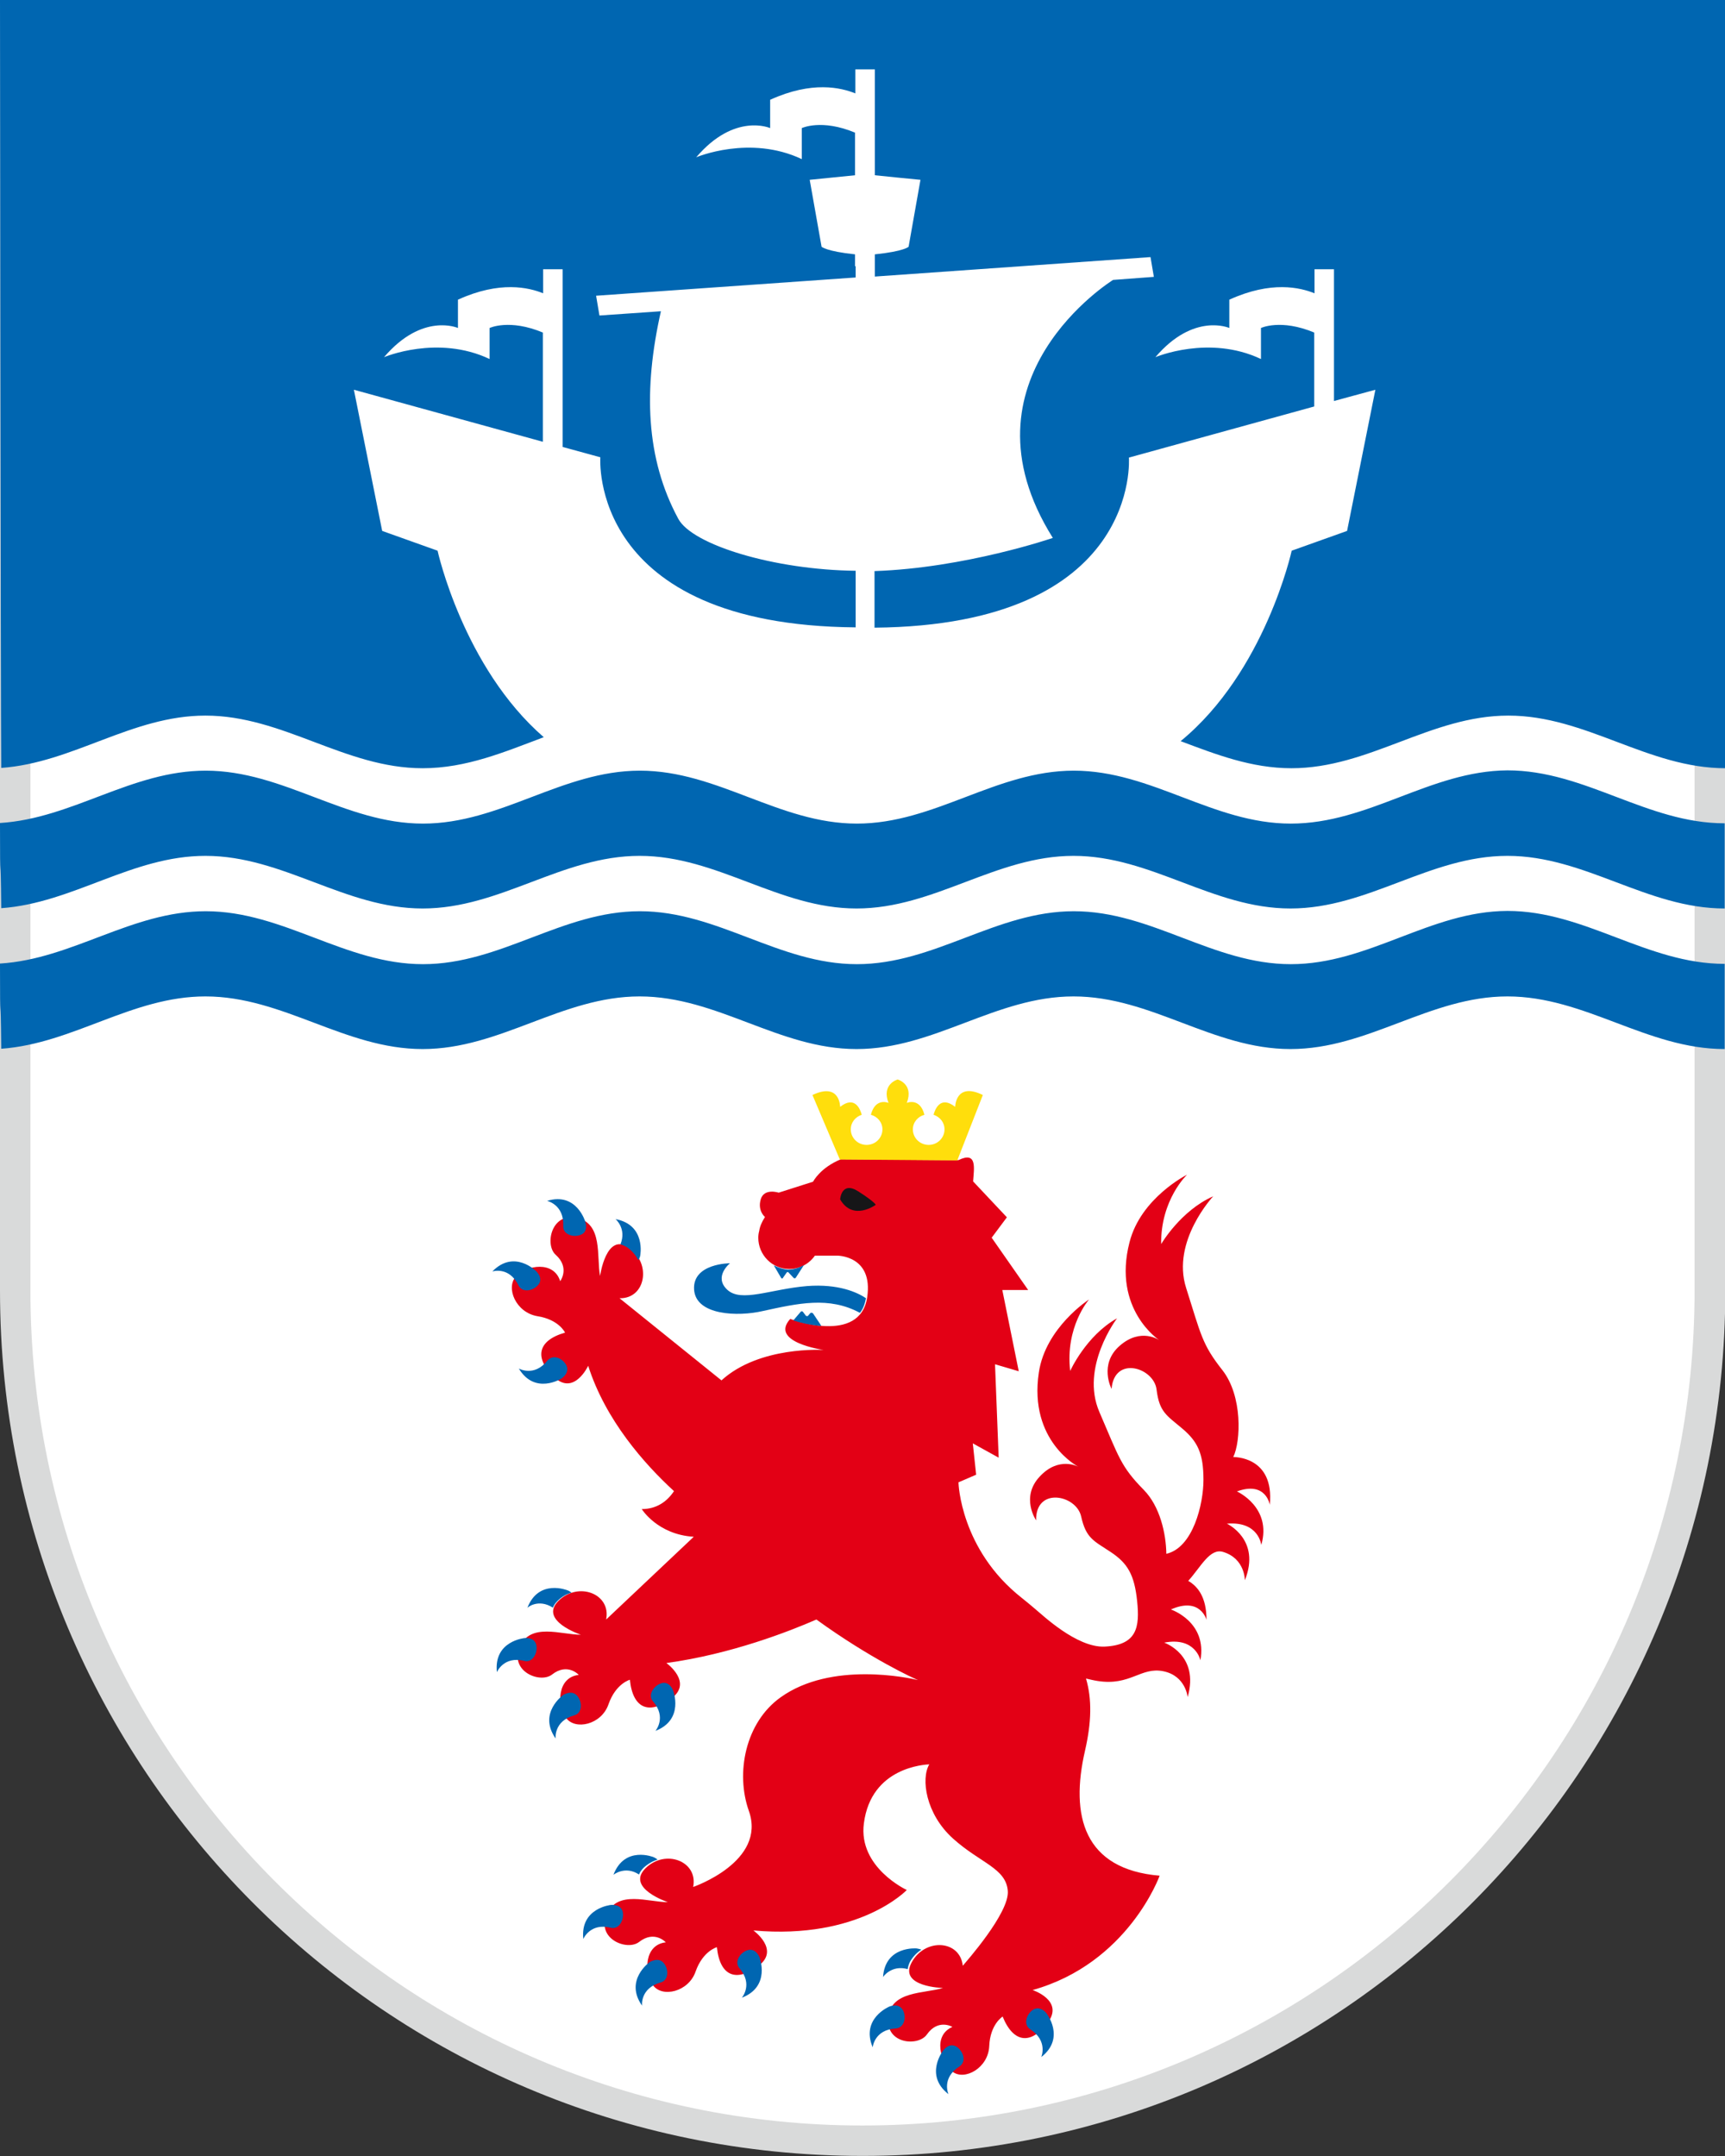
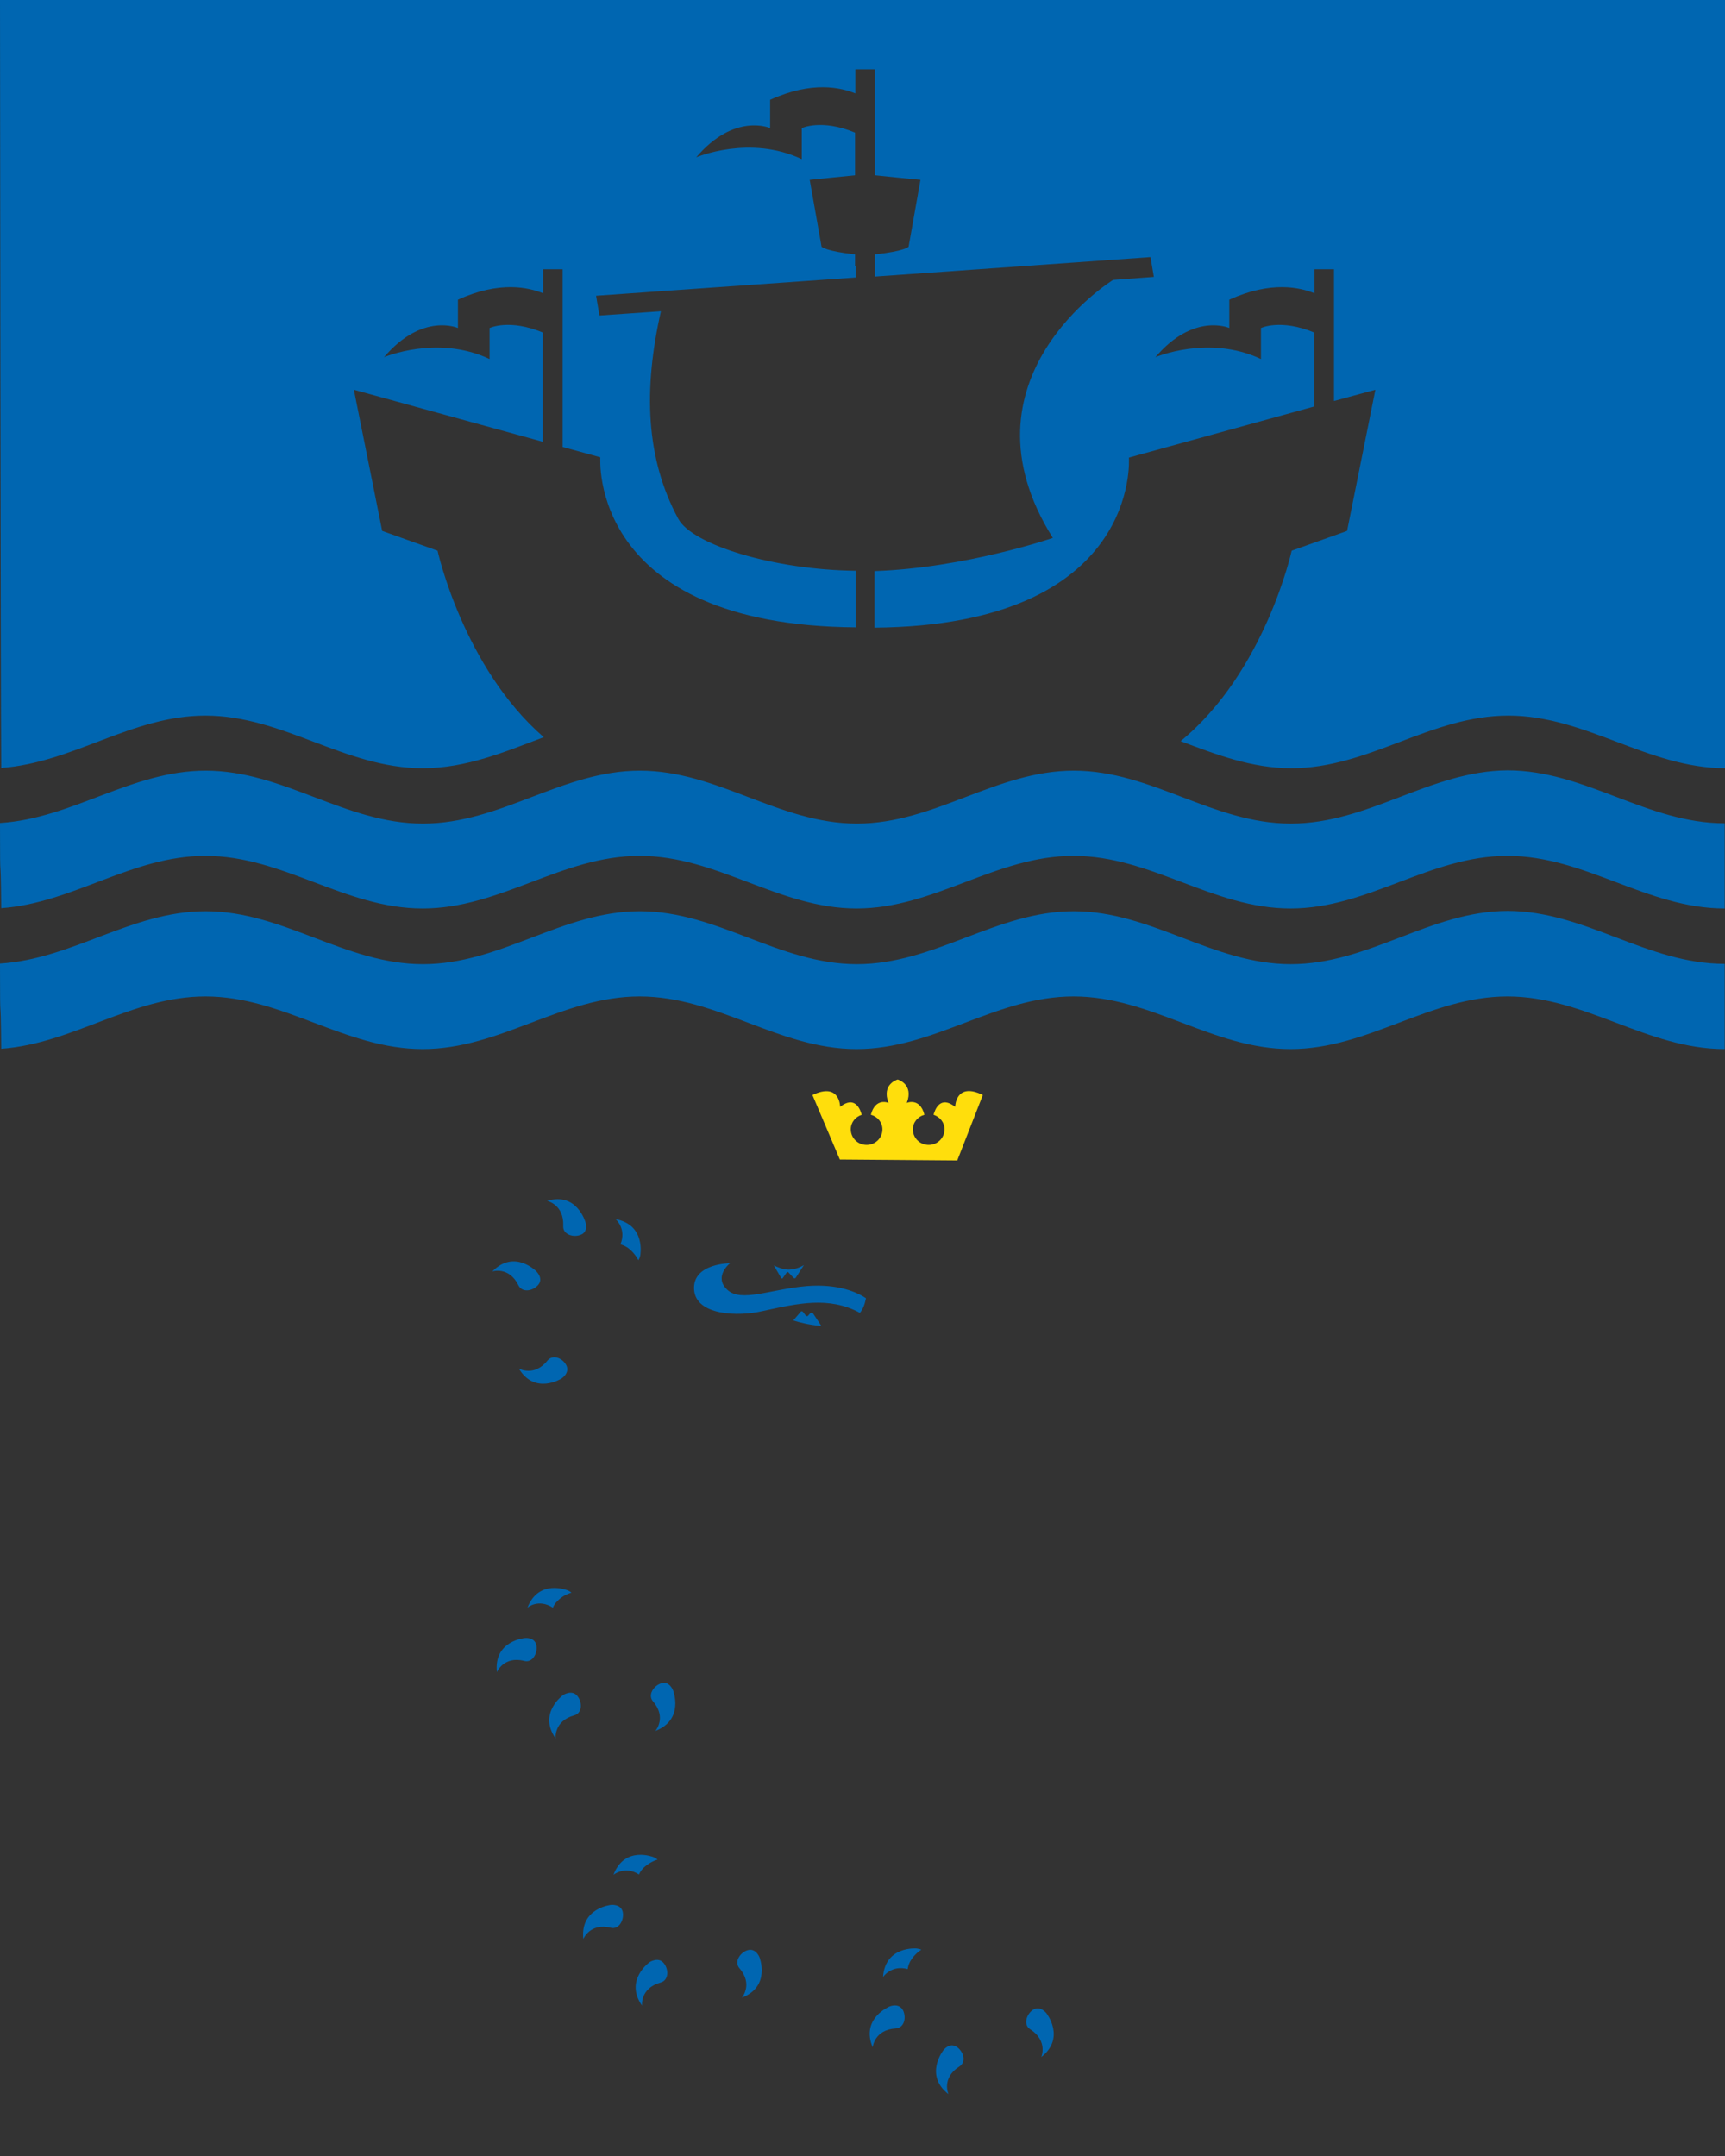
<svg xmlns="http://www.w3.org/2000/svg" version="1.1" id="Ebene_1" x="0px" y="0px" viewBox="0 0 56.69 70.87" style="enable-background:new 0 0 56.69 70.87;" xml:space="preserve">
  <rect x="0" y="0" width="56.69" height="70.87" fill="#333333" stroke="none" />
  <style type="text/css">
	.st0{fill:#FFFFFF;}
	.st1{fill:#D9DADA;}
	.st2{fill:#E30015;}
	.st3{fill:#FFDE0C;}
	.st4{fill:#161618;}
	.st5{fill:#0066B1;}
</style>
  <g>
-     <path class="st0" d="M28.35,70.37C12.99,70.37,0.5,57.83,0.5,42.42V0.5h55.69v41.92C56.19,57.83,43.7,70.37,28.35,70.37z" />
-     <path class="st1" d="M55.69,1v41.42c0,15.13-12.27,27.44-27.35,27.44S1,57.55,1,42.42V1H55.69 M56.69,0H0v42.42   c0,15.71,12.69,28.44,28.35,28.44s28.35-12.74,28.35-28.44V0L56.69,0z" />
-   </g>
-   <path class="st2" d="M41.73,49.46c0.16-1.61-1.2-1.57-1.2-1.57c0.25-0.52,0.31-2.01-0.36-2.86c-0.67-0.85-0.7-1.16-1.19-2.7  c-0.49-1.54,0.89-3.01,0.89-3.01c-1.07,0.47-1.71,1.57-1.71,1.57c-0.02-1.46,0.85-2.28,0.85-2.28s-1.52,0.76-1.89,2.22  c-0.57,2.21,0.98,3.22,0.98,3.22s-0.6-0.43-1.3,0.18c-0.7,0.61-0.27,1.42-0.27,1.42c0.09-1.11,1.4-0.7,1.48,0.03  c0.09,0.73,0.33,0.84,0.84,1.27c0.51,0.43,0.7,0.82,0.7,1.69c0,0.79-0.34,2.23-1.22,2.43c-0.01-0.67-0.21-1.56-0.74-2.1  c-0.76-0.77-0.82-1.08-1.46-2.56c-0.64-1.48,0.58-3.08,0.58-3.08c-1.02,0.57-1.54,1.73-1.54,1.73c-0.17-1.45,0.62-2.35,0.62-2.35  s-1.43,0.92-1.65,2.4c-0.34,2.26,1.3,3.1,1.3,3.1s-0.64-0.36-1.27,0.32c-0.64,0.68-0.12,1.44-0.12,1.44  c-0.02-1.11,1.32-0.84,1.48-0.13c0.16,0.72,0.41,0.8,0.97,1.17s0.78,0.75,0.87,1.61c0.09,0.86,0,1.45-1.07,1.5  c-0.92,0.04-2.06-1.06-2.25-1.21l-0.01-0.01l0,0c-0.15-0.13-0.3-0.25-0.46-0.38c-2.02-1.59-2.08-3.78-2.08-3.78s0-0.01,0-0.02  l0.58-0.25l-0.11-1.03l0.85,0.47l-0.12-3.07l0.78,0.23l-0.54-2.67h0.85l-1.2-1.72l0.5-0.67l-1.11-1.18c0.03-0.44,0.14-1-0.48-0.7  l-3.86-0.03c-0.69,0.28-0.92,0.74-0.92,0.74l-1.13,0.36c0,0-0.48-0.16-0.59,0.22c-0.11,0.38,0.14,0.58,0.14,0.58  c-0.11,0.17-0.17,0.32-0.19,0.46c-0.02,0.07-0.03,0.15-0.03,0.22c0,0.57,0.46,1.03,1.02,1.03c0.35,0,0.66-0.18,0.84-0.44h0.73  c0,0,1.19-0.01,0.99,1.36c-0.23,1.59-2.53,0.72-2.53,0.72c-0.7,0.77,1.1,1.02,1.1,1.02s-2.11-0.14-3.36,1l-3.35-2.7  c0.86,0.02,1.06-1.14,0.31-1.66c-0.75-0.53-0.95,0.93-0.95,0.93c-0.12-0.64,0.1-1.72-0.76-1.91c-0.85-0.19-1.06,0.89-0.7,1.21  c0.48,0.43,0.15,0.87,0.15,0.87c-0.21-0.68-1.1-0.53-1.45-0.16c-0.35,0.37-0.01,1.19,0.7,1.31c0.71,0.11,0.91,0.54,0.91,0.54  c-0.94,0.27-1,0.86-0.35,1.47c0.65,0.61,1.11-0.38,1.11-0.38c0.57,1.79,1.85,3.23,2.82,4.12c-0.22,0.33-0.56,0.59-1.06,0.59  c0,0,0.52,0.84,1.71,0.91l-2.88,2.72c0.17-0.85-0.92-1.26-1.57-0.61s0.74,1.11,0.74,1.11c-0.65,0-1.66-0.41-2.01,0.4  c-0.34,0.81,0.67,1.21,1.06,0.91c0.51-0.4,0.88,0.01,0.88,0.01c-0.71,0.08-0.72,0.99-0.42,1.41c0.3,0.42,1.17,0.23,1.4-0.45  c0.24-0.68,0.7-0.8,0.7-0.8c0.1,0.98,0.66,1.15,1.37,0.61c0.71-0.53-0.17-1.16-0.17-1.16c2.13-0.29,4.06-1.05,4.93-1.43  c1.78,1.29,3.23,1.95,3.34,1.99c-0.29-0.07-2.85-0.63-4.52,0.57c-1.16,0.83-1.48,2.49-1.04,3.73c0.59,1.67-1.83,2.5-1.83,2.5  c0.17-0.85-0.92-1.26-1.57-0.61c-0.65,0.65,0.74,1.11,0.74,1.11c-0.65,0-1.66-0.41-2.01,0.4s0.67,1.21,1.06,0.91  c0.51-0.4,0.88,0.01,0.88,0.01c-0.71,0.08-0.72,0.99-0.42,1.41c0.3,0.42,1.17,0.22,1.4-0.45c0.24-0.68,0.7-0.8,0.7-0.8  c0.1,0.98,0.66,1.15,1.37,0.61c0.71-0.53-0.17-1.16-0.17-1.16c3.49,0.31,5.04-1.33,5.04-1.33s-1.6-0.74-1.41-2.19  c0.24-1.86,2.02-1.93,2.15-1.94c-0.28,0.47-0.12,1.63,0.78,2.44c0.9,0.81,1.74,0.97,1.8,1.72c0.06,0.72-1.38,2.34-1.48,2.46  c-0.09-0.85-1.24-0.92-1.68-0.11c-0.44,0.81,1.03,0.84,1.03,0.84c-0.62,0.19-1.71,0.09-1.8,0.97c-0.09,0.88,0.99,0.96,1.27,0.56  c0.37-0.53,0.84-0.25,0.84-0.25c-0.65,0.28-0.4,1.16,0,1.47c0.4,0.31,1.18-0.12,1.21-0.84c0.03-0.72,0.44-0.97,0.44-0.97  c0.37,0.91,0.96,0.91,1.49,0.19c0.53-0.72-0.5-1.06-0.5-1.06l-0.01,0c3.15-0.88,4.18-3.76,4.18-3.76c-2.49-0.21-2.95-1.96-2.45-4.12  c0.21-0.92,0.23-1.68,0.03-2.36c0.13,0.03,0.25,0.06,0.38,0.08c1.08,0.17,1.42-0.47,2.16-0.32c0.74,0.15,0.8,0.85,0.8,0.85  c0.4-1.39-0.77-1.79-0.77-1.79c1.03-0.2,1.19,0.58,1.19,0.58c0.23-1.27-0.97-1.67-0.97-1.67c0.97-0.43,1.17,0.34,1.17,0.34  c0-0.75-0.29-1.1-0.6-1.28c0.41-0.45,0.71-1.09,1.15-0.95c0.72,0.22,0.71,0.93,0.71,0.93c0.54-1.34-0.59-1.86-0.59-1.86  c1.05-0.09,1.13,0.7,1.13,0.7c0.36-1.24-0.8-1.76-0.8-1.76C41.61,48.67,41.73,49.46,41.73,49.46z" />
+     </g>
  <path class="st3" d="M27.61,36.38c0.48-0.38,0.66,0.07,0.71,0.26c-0.21,0.07-0.36,0.25-0.36,0.48c0,0.28,0.23,0.51,0.52,0.51  c0.29,0,0.52-0.23,0.52-0.51c0-0.23-0.16-0.42-0.38-0.48c0.15-0.58,0.58-0.39,0.58-0.39c-0.24-0.62,0.3-0.77,0.3-0.77  s0.54,0.15,0.3,0.77c0,0,0.43-0.19,0.58,0.39C30.16,36.7,30,36.89,30,37.12c0,0.28,0.23,0.51,0.52,0.51c0.29,0,0.52-0.23,0.52-0.51  c0-0.23-0.15-0.41-0.36-0.48c0.05-0.19,0.23-0.64,0.71-0.26c0,0,0.01-0.83,0.91-0.39l-0.84,2.15l-3.86-0.03l-0.9-2.12  C27.61,35.56,27.61,36.38,27.61,36.38z" />
-   <path class="st4" d="M27.61,39.42c0,0,0.04-0.62,0.6-0.26s0.57,0.44,0.57,0.44S28.03,40.15,27.61,39.42z" />
  <path class="st5" d="M22.81,42.38c-0.05-0.86,1.18-0.86,1.18-0.86s-0.55,0.44-0.09,0.87c0.46,0.43,1.42-0.02,2.62-0.12  c1.04-0.08,1.66,0.21,1.94,0.4c-0.04,0.2-0.1,0.36-0.2,0.48c-1.02-0.55-2.04-0.31-3.19-0.06C24.26,43.28,22.86,43.24,22.81,42.38z   M18.17,52.84c0.03-0.07,0.07-0.14,0.15-0.22c0.14-0.14,0.3-0.23,0.46-0.27c-0.06-0.06-0.13-0.08-0.13-0.08s-0.95-0.39-1.32,0.58  C17.32,52.84,17.69,52.53,18.17,52.84z M17.63,54.09c0.04,0.25-0.13,0.57-0.4,0.5c-0.68-0.17-0.9,0.37-0.9,0.37  c-0.11-1.03,0.91-1.12,0.91-1.12S17.58,53.79,17.63,54.09z M18.98,55.75c0.16,0.2,0.16,0.56-0.11,0.63  c-0.68,0.19-0.61,0.76-0.61,0.76c-0.59-0.84,0.25-1.43,0.25-1.43S18.8,55.52,18.98,55.75z M22.12,55.56c0,0,0.38,0.96-0.58,1.33  c0,0,0.38-0.44-0.08-0.97c-0.18-0.21,0.02-0.51,0.26-0.59C22,55.23,22.12,55.56,22.12,55.56z M19.24,40.17c0,0-0.28-1-1.26-0.7  c0,0,0.56,0.12,0.53,0.82c-0.02,0.28,0.32,0.39,0.56,0.3C19.35,40.5,19.24,40.17,19.24,40.17z M17.68,42.24  c-0.17,0.19-0.51,0.26-0.64,0.01c-0.31-0.64-0.86-0.46-0.86-0.46c0.72-0.74,1.44-0.01,1.44-0.01S17.88,42.02,17.68,42.24z   M18.45,45.31c0,0-0.87,0.55-1.4-0.33c0,0,0.5,0.29,0.94-0.26c0.18-0.22,0.5-0.08,0.62,0.15C18.74,45.13,18.45,45.31,18.45,45.31z   M20.23,40.07c1.01,0.19,0.81,1.2,0.81,1.2s-0.01,0.07-0.06,0.15c-0.08-0.15-0.19-0.29-0.35-0.41c-0.09-0.06-0.17-0.09-0.24-0.11  C20.6,40.38,20.23,40.07,20.23,40.07z M20.08,62.61c0,0-1.02,0.1-0.91,1.12c0,0,0.22-0.54,0.9-0.37c0.27,0.07,0.44-0.25,0.4-0.5  C20.42,62.57,20.08,62.61,20.08,62.61z M21.82,64.53c0.16,0.2,0.16,0.56-0.11,0.63c-0.68,0.19-0.61,0.76-0.61,0.76  c-0.59-0.84,0.25-1.43,0.25-1.43S21.64,64.3,21.82,64.53z M24.96,64.33c0,0,0.38,0.96-0.58,1.33c0,0,0.38-0.44-0.08-0.97  c-0.18-0.21,0.02-0.51,0.26-0.59C24.84,64.01,24.96,64.33,24.96,64.33z M20.16,61.62c0.37-0.97,1.32-0.58,1.32-0.58  s0.07,0.03,0.13,0.08c-0.16,0.05-0.32,0.14-0.46,0.27c-0.08,0.08-0.12,0.15-0.15,0.22C20.54,61.31,20.16,61.62,20.16,61.62z   M29.23,65.95c0,0-0.95,0.39-0.55,1.34c0,0,0.05-0.58,0.76-0.62c0.28-0.02,0.35-0.36,0.24-0.59C29.54,65.81,29.23,65.95,29.23,65.95  z M31.45,67.28c0.21,0.15,0.32,0.48,0.08,0.64c-0.6,0.38-0.36,0.91-0.36,0.91c-0.81-0.63-0.17-1.44-0.17-1.44  S31.2,67.11,31.45,67.28z M34.39,66.17c0,0,0.64,0.81-0.17,1.44c0,0,0.23-0.53-0.36-0.91c-0.24-0.15-0.13-0.49,0.08-0.64  C34.19,65.9,34.39,66.17,34.39,66.17z M29.02,64.98c0.07-1.03,1.1-0.94,1.1-0.94s0.08,0.01,0.16,0.04  c-0.14,0.09-0.27,0.22-0.37,0.39c-0.05,0.1-0.07,0.18-0.08,0.25C29.29,64.57,29.02,64.98,29.02,64.98z M42.42,31.69  c-2.56,0-4.57-1.74-7.13-1.74c-2.56,0-4.57,1.74-7.13,1.74c-2.56,0-4.57-1.74-7.13-1.74c-2.56,0-4.57,1.74-7.13,1.74  c-2.56,0-4.58-1.74-7.14-1.74c-2.44,0-4.37,1.57-6.76,1.72c0,2.47,0.02,0.54,0.04,2.8c2.37-0.17,4.29-1.72,6.71-1.72  c2.56,0,4.58,1.73,7.14,1.73c2.56,0,4.57-1.73,7.13-1.73c2.56,0,4.57,1.73,7.13,1.73c2.56,0,4.57-1.73,7.13-1.73  c2.56,0,4.57,1.73,7.13,1.73c2.56,0,4.57-1.73,7.13-1.73c2.56,0,4.58,1.73,7.14,1.73v-2.8c-2.56,0-4.58-1.74-7.14-1.74  C46.99,29.95,44.99,31.69,42.42,31.69z M42.42,27.07c-2.56,0-4.57-1.74-7.13-1.74c-2.56,0-4.57,1.74-7.13,1.74  c-2.56,0-4.57-1.74-7.13-1.74c-2.56,0-4.57,1.74-7.13,1.74c-2.56,0-4.58-1.74-7.14-1.74c-2.44,0-4.37,1.57-6.76,1.72  c0,2.47,0.02,0.54,0.04,2.8c2.37-0.17,4.29-1.72,6.71-1.72c2.56,0,4.58,1.73,7.14,1.73c2.56,0,4.57-1.73,7.13-1.73  c2.56,0,4.57,1.73,7.13,1.73c2.56,0,4.57-1.73,7.13-1.73c2.56,0,4.57,1.73,7.13,1.73c2.56,0,4.57-1.73,7.13-1.73  c2.56,0,4.58,1.73,7.14,1.73v-2.8c-2.56,0-4.58-1.74-7.14-1.74C46.99,25.34,44.99,27.07,42.42,27.07z M0,0  c0,0,0.02,22.98,0.04,25.24c2.37-0.17,4.29-1.72,6.71-1.72c2.56,0,4.58,1.73,7.14,1.73c1.44,0,2.7-0.54,3.98-1.02  c-2.65-2.3-3.49-6.13-3.49-6.13l-1.82-0.65l-0.93-4.64l6.21,1.71v-3.59c-1.1-0.46-1.75-0.15-1.75-0.15v1.02  c-1.71-0.81-3.47-0.06-3.47-0.06c1.26-1.48,2.43-0.96,2.43-0.96V9.85c1.38-0.63,2.33-0.4,2.8-0.21V8.85h0.64v5.84l1.24,0.34  c0,0-0.42,5.52,8.39,5.59v-1.86c-2.68-0.03-5.37-0.85-5.83-1.71c-1.07-1.98-1.15-4.25-0.57-6.82l-2.02,0.14l-0.11-0.65l8.53-0.6  V8.75H28.1V8.36C27.15,8.26,27,8.11,27,8.11l-0.39-2.2c0.42-0.04,1.09-0.11,1.49-0.15V4.36C27,3.9,26.35,4.21,26.35,4.21v1.02  c-1.71-0.81-3.47-0.06-3.47-0.06c1.26-1.48,2.43-0.96,2.43-0.96V3.28c1.38-0.63,2.33-0.4,2.8-0.21V2.28h0.64v1.25v2.23  c0.39,0.04,1.07,0.11,1.5,0.15l-0.39,2.2c0,0-0.14,0.15-1.11,0.25v0.39v0.34l9.06-0.64l0.11,0.65L36.58,9.2c0,0-5.26,3.25-1.98,8.48  c0,0-2.88,0.99-5.86,1.09v1.86c8.78-0.08,8.36-5.59,8.36-5.59l6.09-1.68v-2.43c-1.1-0.46-1.75-0.15-1.75-0.15v1.02  c-1.71-0.81-3.47-0.06-3.47-0.06c1.26-1.48,2.43-0.96,2.43-0.96V9.85c1.38-0.63,2.33-0.4,2.8-0.21V8.85h0.64v4.33l1.36-0.37  l-0.93,4.64l-1.82,0.65c0,0-0.87,3.98-3.65,6.26c1.17,0.44,2.33,0.89,3.64,0.89c2.56,0,4.57-1.73,7.13-1.73  c2.56,0,4.58,1.73,7.14,1.73V0H0z M26.63,43.16l-0.07,0.08c-0.02,0.03-0.06,0.02-0.08,0l-0.09-0.12c-0.02-0.03-0.06-0.03-0.08,0  l-0.24,0.28c0.18,0.06,0.53,0.15,0.91,0.18c0-0.01,0.01-0.01,0-0.02l-0.26-0.39C26.69,43.14,26.65,43.14,26.63,43.16z M25.43,41.59  l0.24,0.41c0.02,0.03,0.05,0.03,0.06,0l0.12-0.17c0.02-0.03,0.05-0.03,0.07,0L26.08,42c0.02,0.02,0.05,0.02,0.07,0l0.27-0.42  c-0.15,0.09-0.33,0.15-0.52,0.15C25.73,41.72,25.57,41.66,25.43,41.59z" />
</svg>